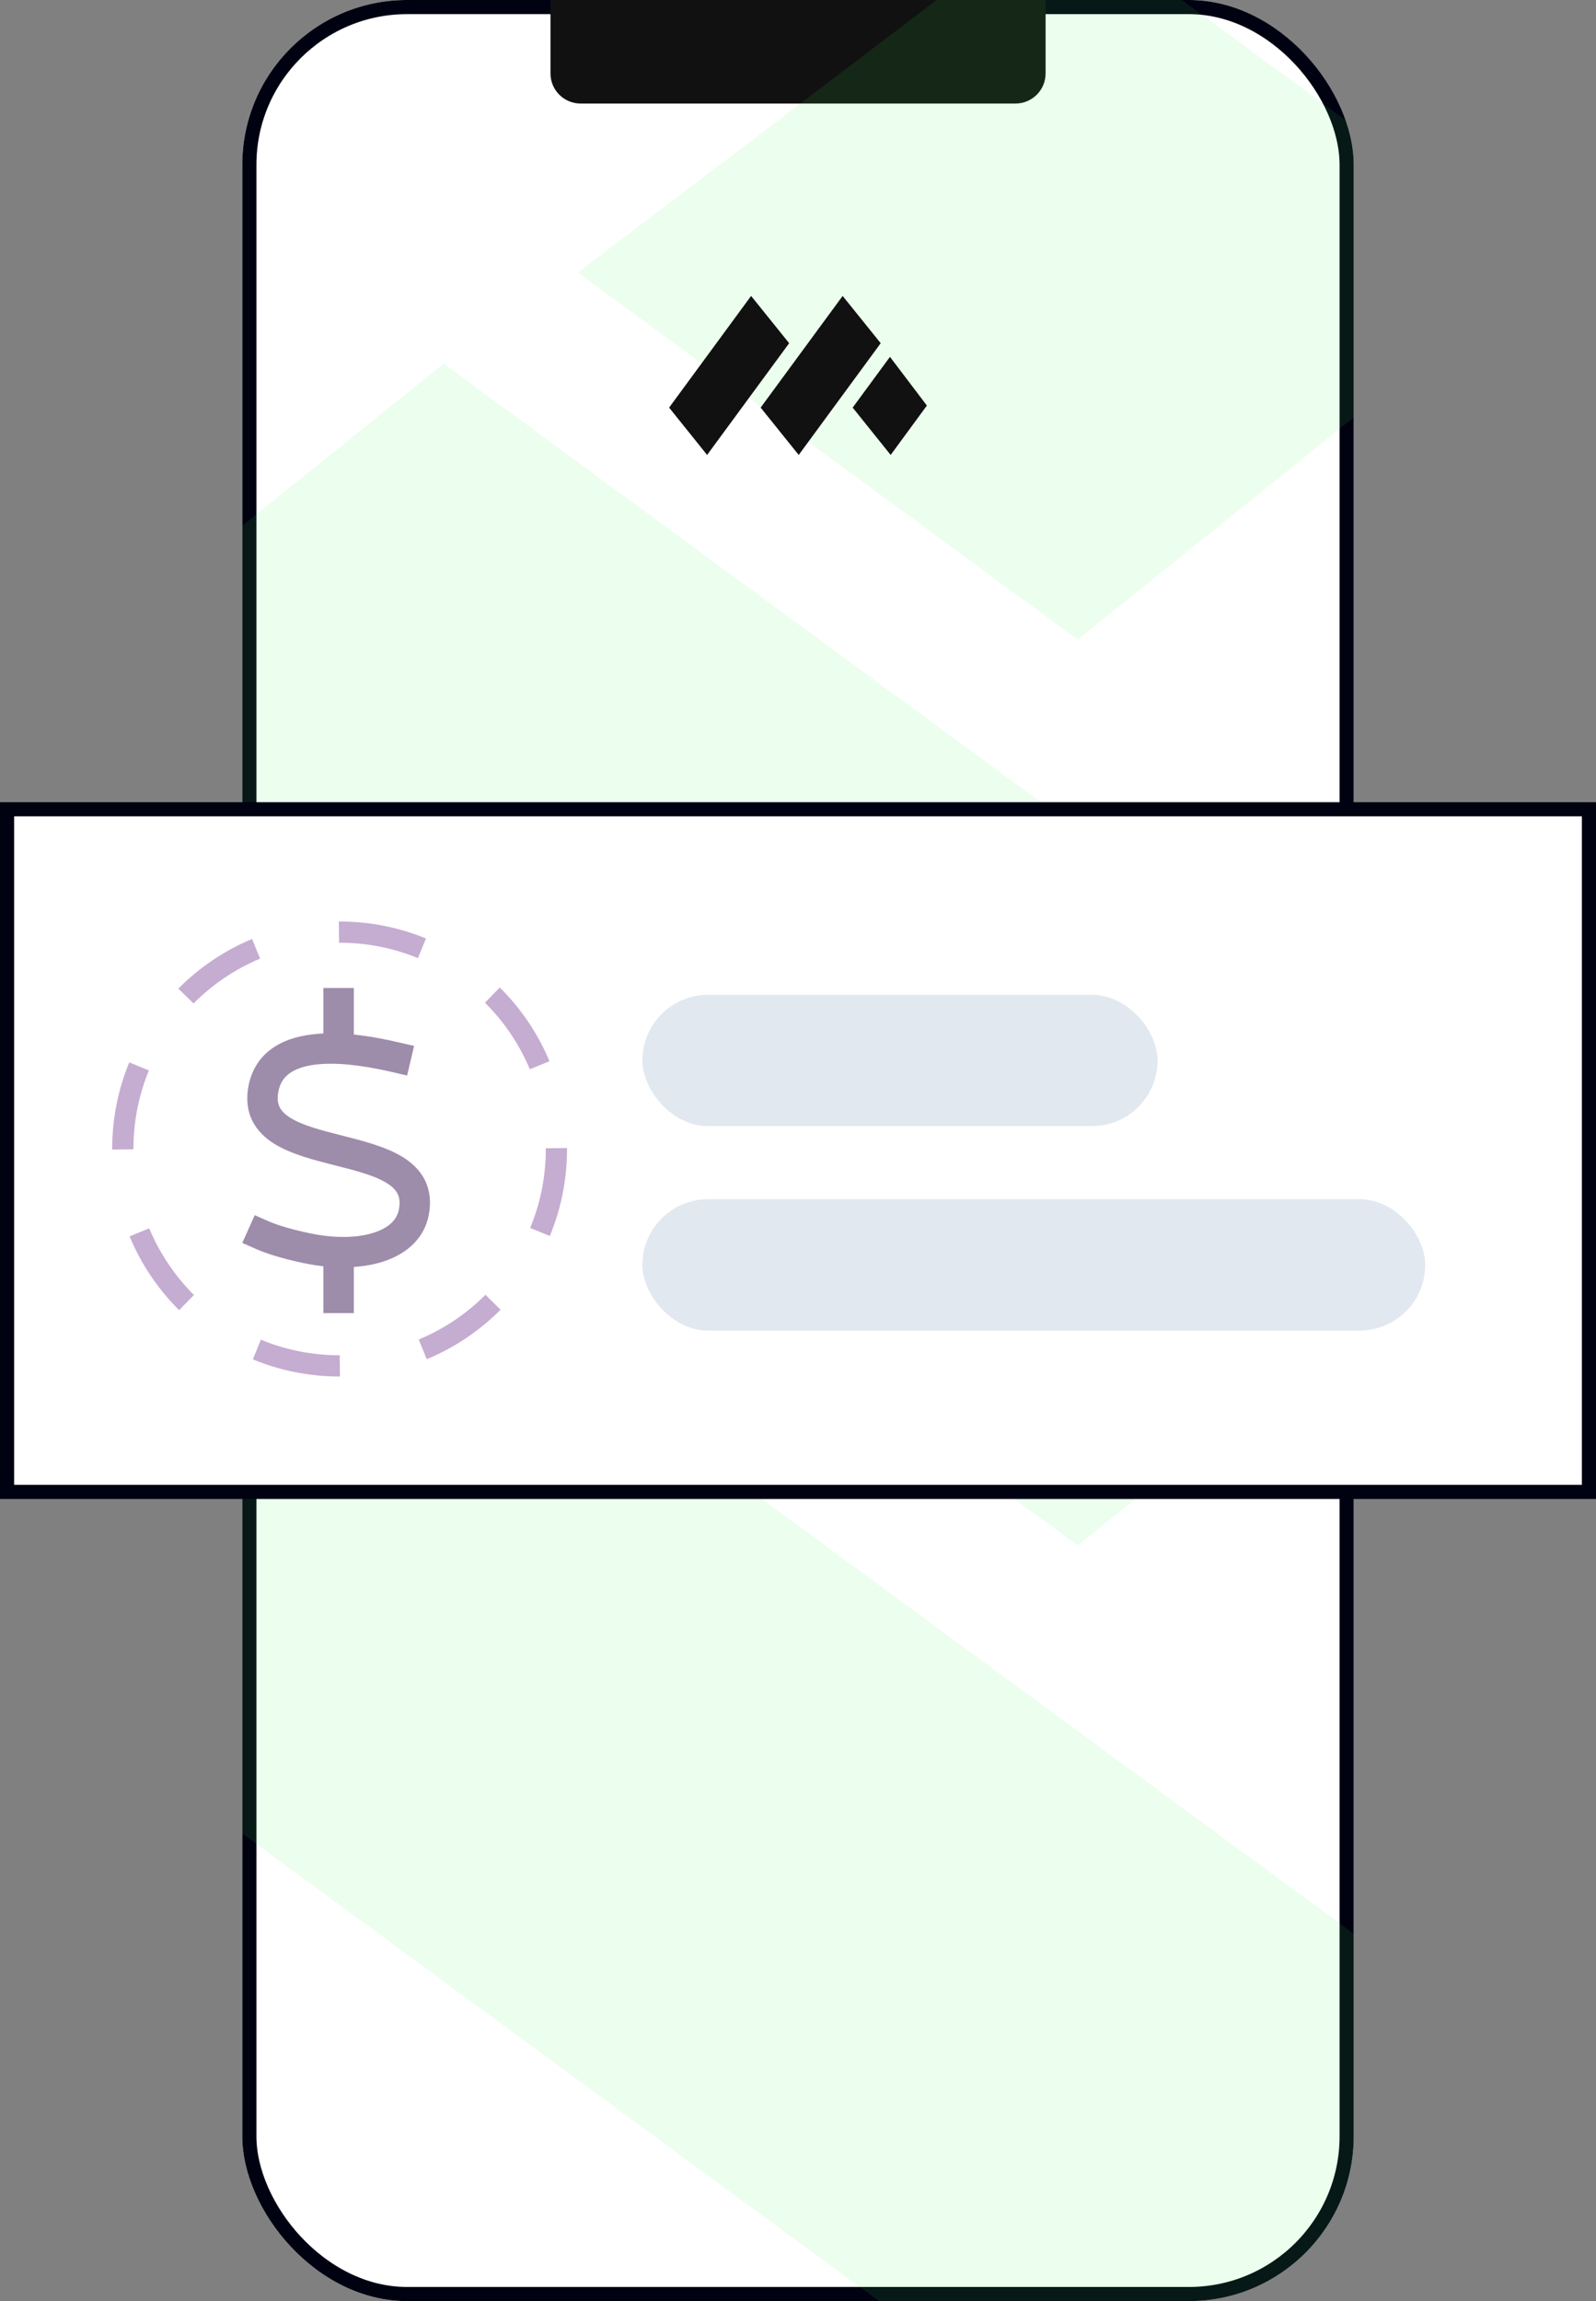
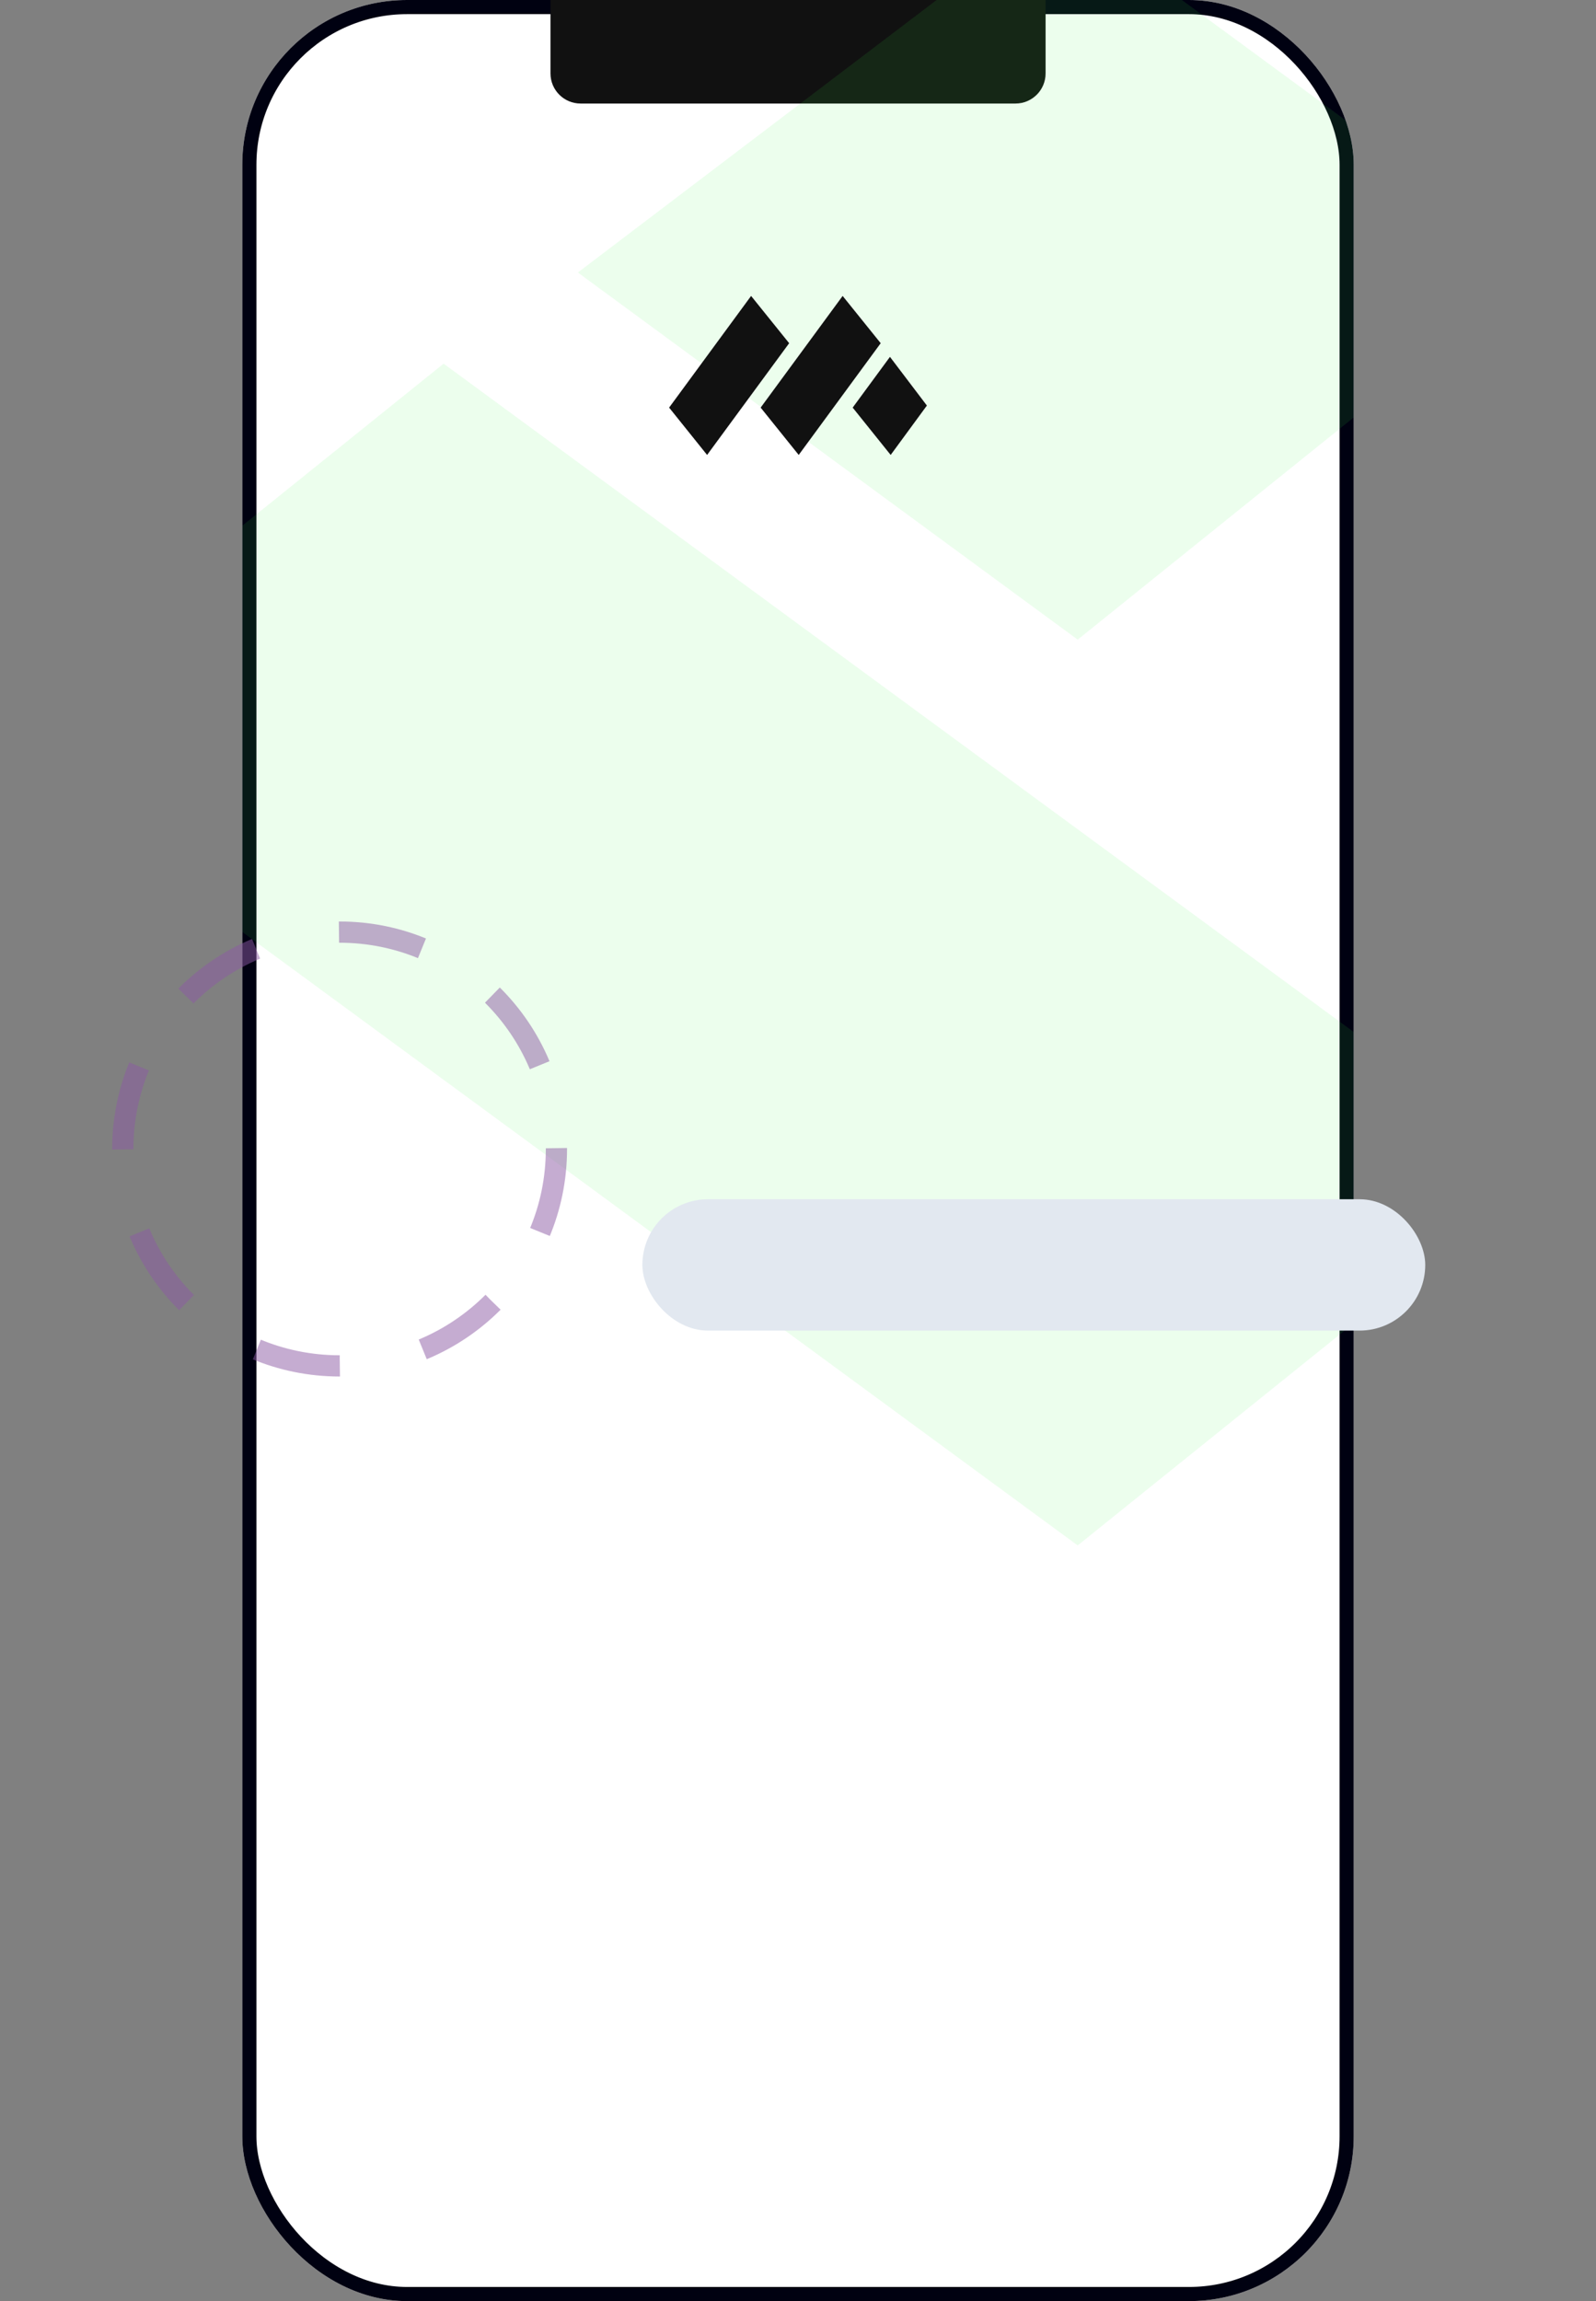
<svg xmlns="http://www.w3.org/2000/svg" viewBox="0 0 225.62 325.18">
  <rect x="0" y="0" width="225.62" height="325.18" fill="#808080" stroke="none" />
  <defs>
    <clipPath id="clippath">
      <rect width="157.12" height="325.18" x="34.25" rx="23.29" ry="23.29" style="fill:none;stroke-width:0" />
    </clipPath>
  </defs>
  <g id="Layer_1-2">
    <g id="_2">
      <g style="clip-path:url(#clippath)">
        <rect width="157.12" height="325.18" x="34.25" rx="23.29" ry="23.29" style="stroke-miterlimit:10;fill:#fff;stroke:#000111;stroke-width:4px" />
        <path d="M77.81 0h70v10.38c0 2.35-1.91 4.25-4.25 4.25H82.07c-2.35 0-4.25-1.91-4.25-4.25V0Z" fill="#111" stroke-width="0" />
        <g id="m" style="opacity:.1">
-           <path id="_1" d="m218.12 292.91-65.77 52.89L-3.06 231.71l65.77-52.91 155.41 114.11z" fill="#3af54c" stroke-width="0" />
          <path id="_2-2" d="m218.12 165.47-65.77 52.92L-3.06 104.31l65.77-52.92 155.41 114.08z" fill="#3af54c" stroke-width="0" />
          <path id="_3" d="m149.45-12.94 68.67 50.41-65.77 52.92-70.66-51.88 67.76-51.45z" fill="#3af54c" stroke-width="0" />
        </g>
      </g>
-       <path d="M1 114.36h223.62v96.47H1z" style="stroke-width:2px;stroke-miterlimit:10;fill:#fff;stroke:#000111" />
      <g id="m-2">
        <path id="_1-2" d="m99.96 64.29-5.37-6.69 11.59-15.78 5.38 6.68-11.6 15.79z" fill="#111" stroke-width="0" />
        <path id="_2-3" d="m112.91 64.29-5.38-6.69 11.59-15.78 5.38 6.68-11.59 15.79z" fill="#111" stroke-width="0" />
        <path id="_3-2" d="m131.03 57.31-5.12 6.98-5.37-6.69 5.27-7.17 5.22 6.88z" fill="#111" stroke-width="0" />
      </g>
-       <path d="M50.02 141.77v-2.15h-4.31v6.43c-.28 0-.56.03-.83.05-2.08.17-4.24.66-6.03 1.8-1.87 1.18-3.23 3.02-3.72 5.55-.35 1.82-.18 3.48.55 4.95.72 1.44 1.88 2.48 3.12 3.25 2.35 1.45 5.56 2.27 8.34 2.98l.21.05c3.04.77 5.62 1.44 7.33 2.51.81.5 1.28 1.01 1.53 1.52.24.48.38 1.15.18 2.2-.26 1.32-1.2 2.41-3.1 3.13-1.94.74-4.67.98-7.86.53-2.03-.3-5.55-1.14-7.45-1.98l-1.97-.87-1.76 3.92 1.97.87c2.41 1.08 6.36 1.99 8.6 2.32.3.04.59.08.89.11v6.62h4.31v-6.52c1.73-.12 3.36-.44 4.8-.99 2.86-1.09 5.18-3.16 5.79-6.34.35-1.82.18-3.48-.55-4.95-.72-1.44-1.88-2.48-3.12-3.25-2.35-1.45-5.56-2.27-8.34-2.98l-.21-.05c-3.04-.77-5.62-1.44-7.33-2.51-.81-.5-1.28-1.01-1.53-1.52-.24-.48-.38-1.15-.18-2.2.26-1.33.91-2.15 1.81-2.73.98-.62 2.36-1.01 4.07-1.14 3.44-.28 7.46.48 10.22 1.12l2.1.49.99-4.19-2.1-.48c-1.68-.39-3.97-.87-6.42-1.12v-4.44Z" style="opacity:.5;fill:#3e1b59;stroke-width:0" />
-       <rect width="72.83" height="18.56" x="90.81" y="140.58" fill="#e2e8f0" stroke-width="0" rx="9.28" ry="9.28" />
      <rect width="110.67" height="18.56" x="90.81" y="169.47" fill="#e2e8f0" stroke-width="0" rx="9.28" ry="9.28" />
      <g style="opacity:.5">
        <circle cx="48.01" cy="162.37" r="30.65" style="stroke:#8c59a3;stroke-dasharray:0 0 12.03 12.03;stroke-width:3px;fill:none;stroke-miterlimit:10" />
      </g>
    </g>
  </g>
</svg>